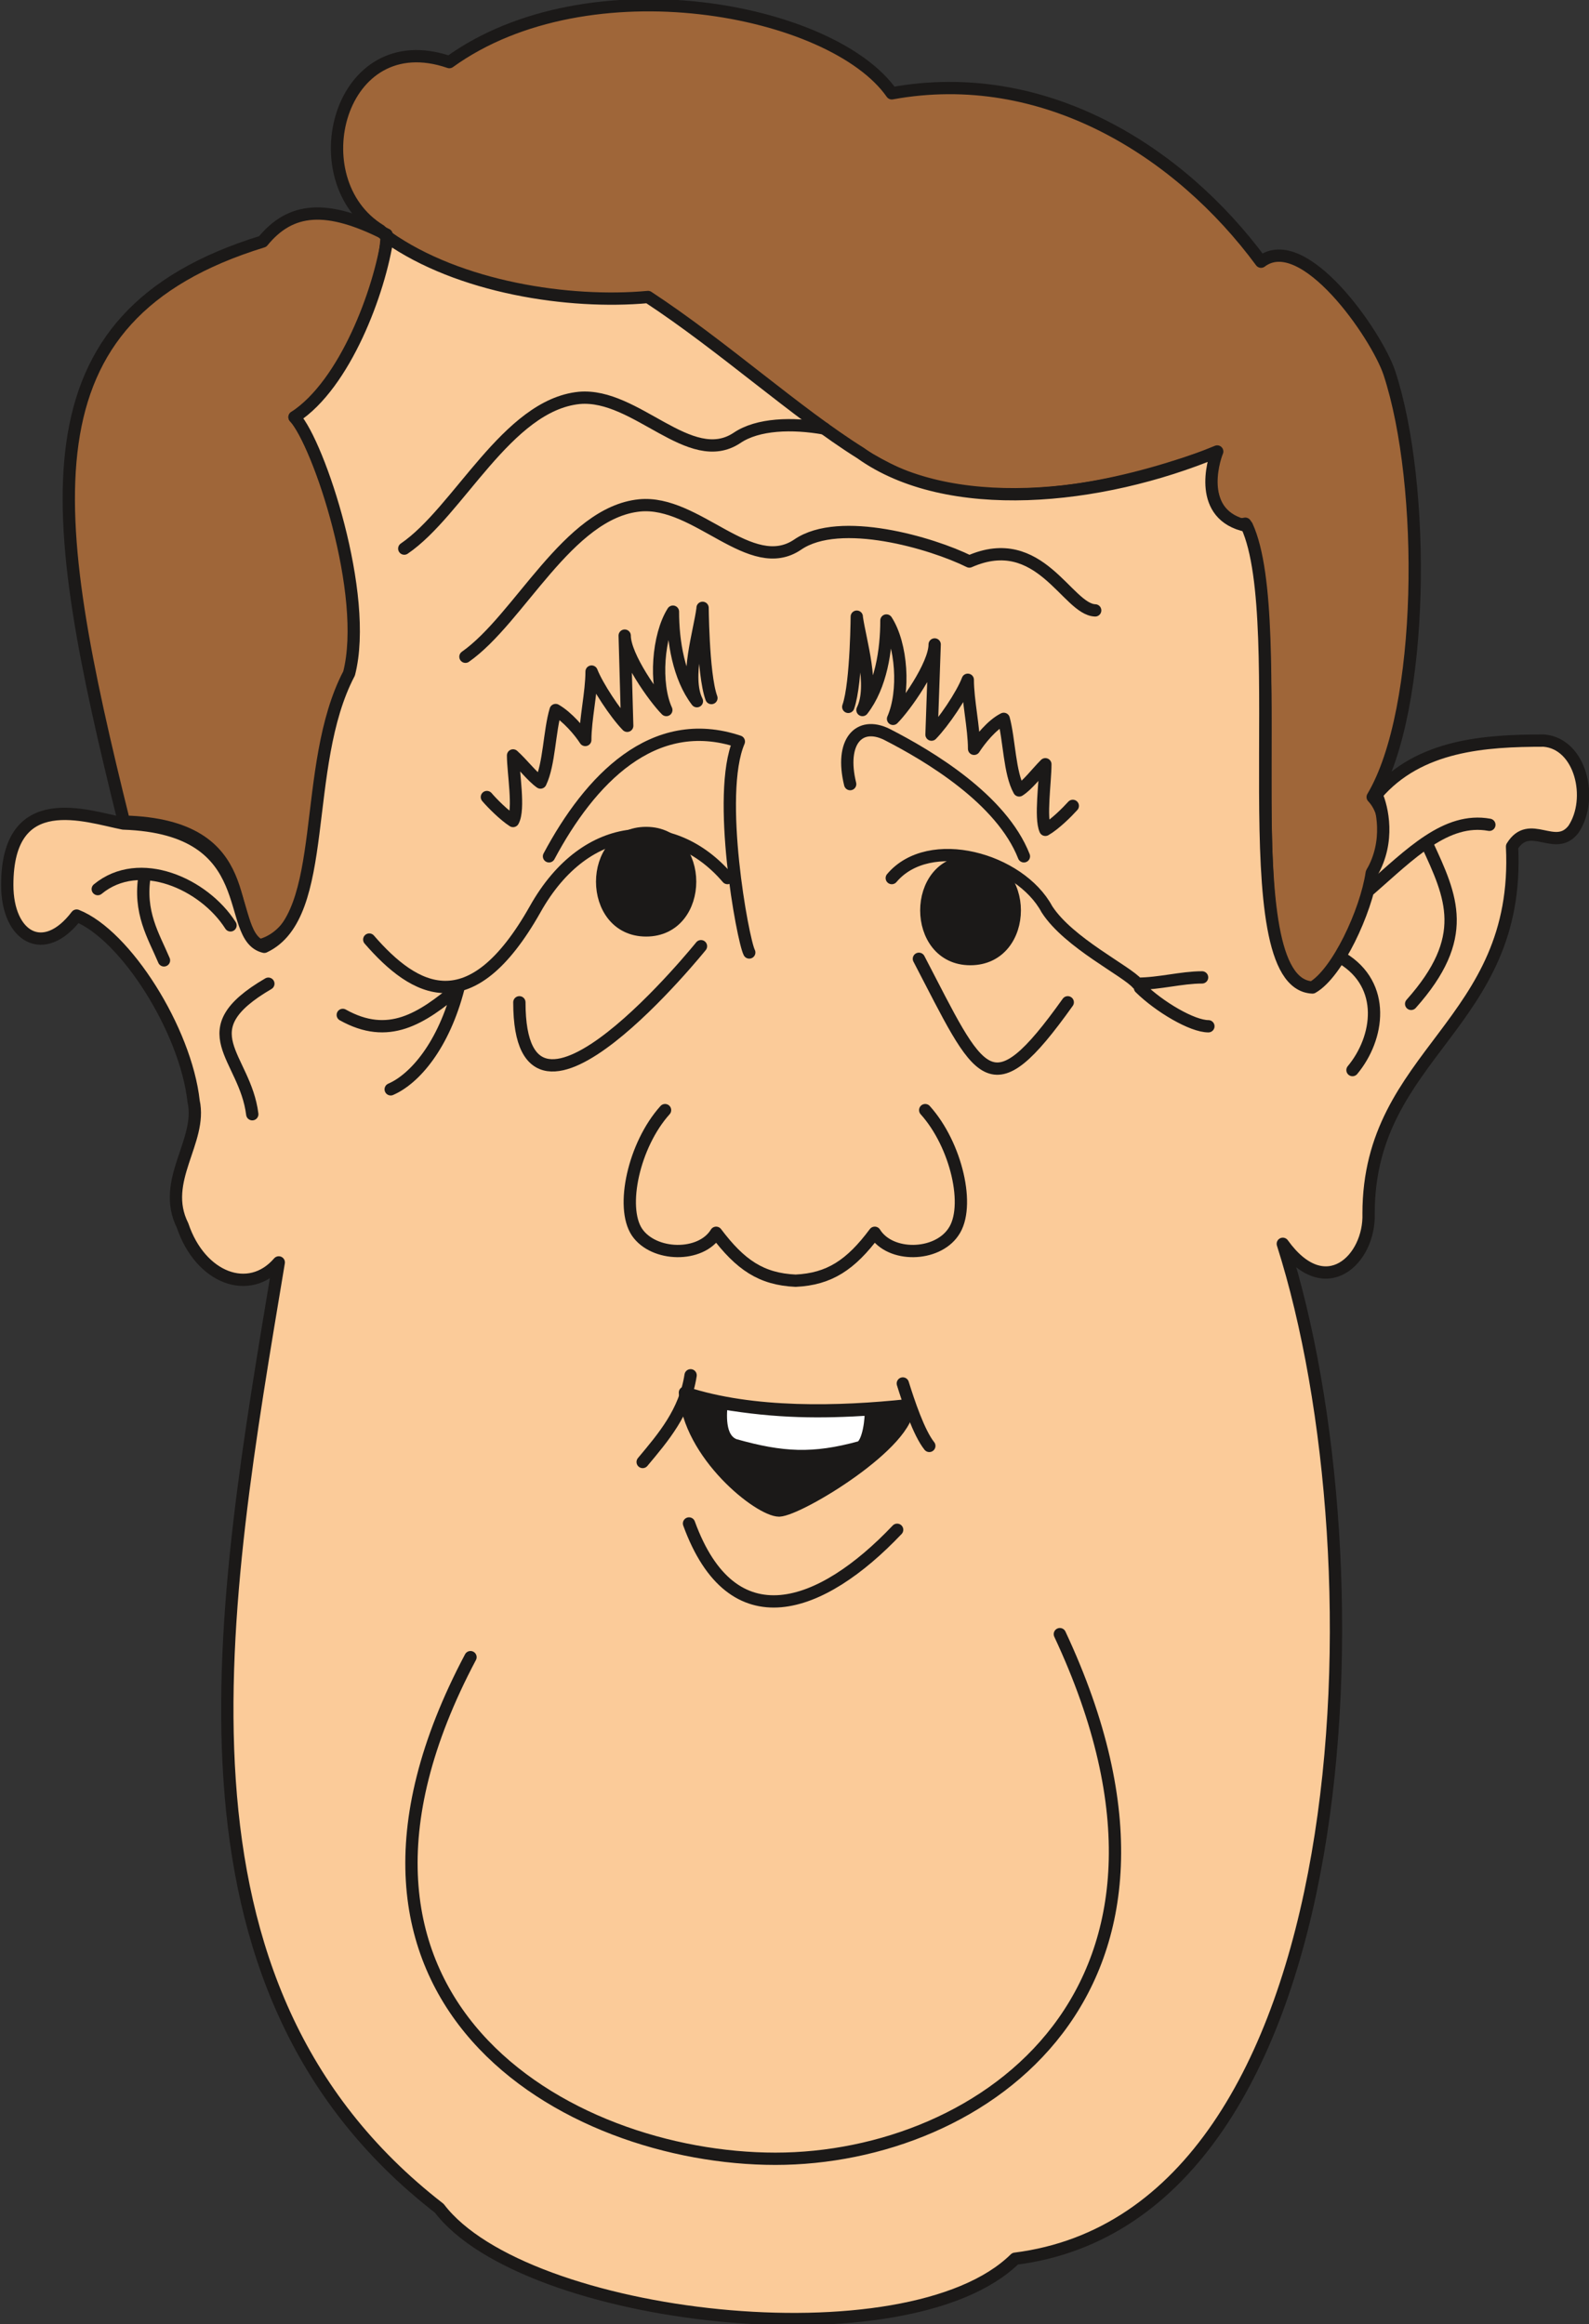
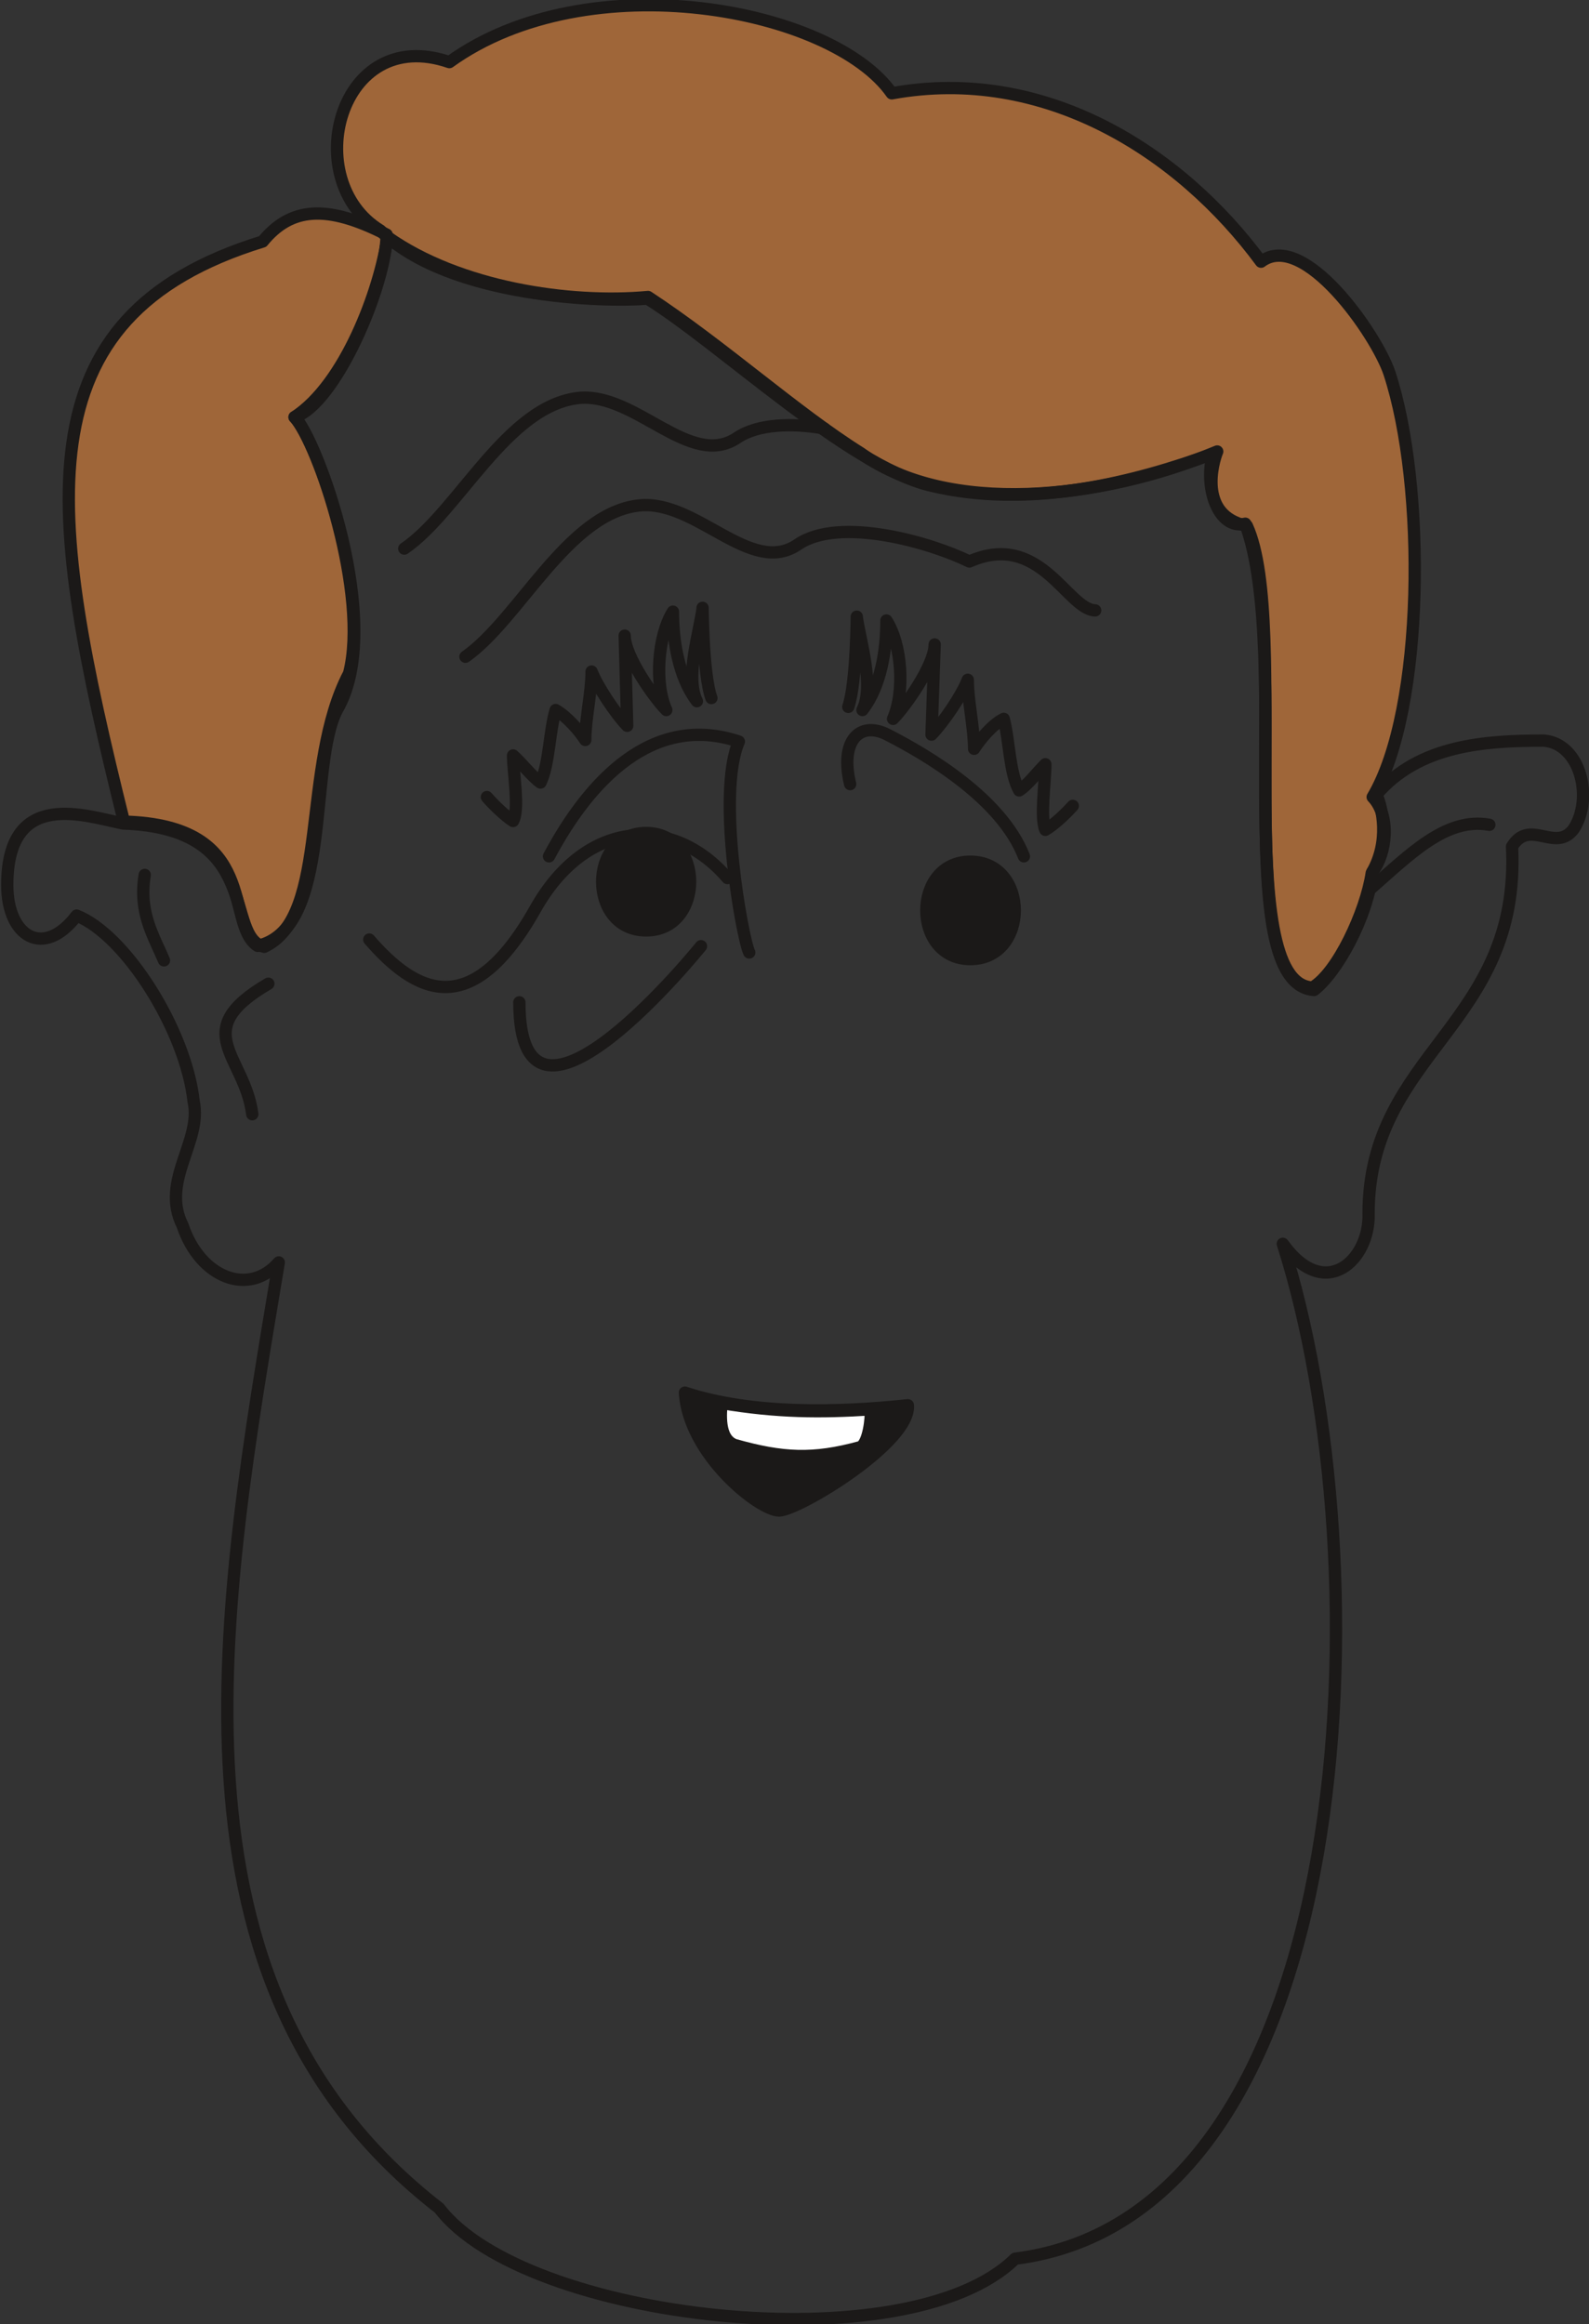
<svg xmlns="http://www.w3.org/2000/svg" xml:space="preserve" width="190.45" height="73.71mm" fill-rule="evenodd" stroke-linejoin="round" stroke-width="28.222" preserveAspectRatio="xMidYMid" version="1.2" viewBox="0 0 5039 7371">
  <rect x="0" y="0" width="5039" height="7371" fill="#333333" stroke="none" />
  <defs class="ClipPathGroup">
    <clipPath id="a" clipPathUnits="userSpaceOnUse">
-       <path d="M0 0h5039v7371H0z" />
+       <path d="M0 0h5039v7371H0" />
    </clipPath>
  </defs>
  <g class="SlideGroup">
    <g class="Slide" clip-path="url(#a)">
      <g class="Page">
        <g class="com.sun.star.drawing.ClosedBezierShape">
          <path fill="none" d="M198-3h4309v3164H198z" class="BoundingBox" />
          <path fill="#9F6639" d="M1206 731c-259-158-132-655 219-534 442-319 1215-170 1403 99 482-88 912 183 1171 534 135-102 366 231 407 353 117 356 112 1068-53 1345 58 61 43 180 0 236-16 147-115 322-186 376-272-21-66-1065-218-1479-87 21-132-120-102-222-239 87-578 179-900 100-264-66-658-445-894-592-127 12-628 0-847-216Zm0 0Zm20 13c0 157-162 538-292 579 66 58 292 659 135 928-92 175-13 696-252 749-106-69 11-383-424-394C148 1618 56 1005 833 766c89-109 203-119 393-22Z" />
          <path fill="none" stroke="#1B1918" stroke-linecap="round" stroke-width="39" d="M1206 731c-259-158-132-655 219-534 442-319 1215-170 1403 99 482-88 912 183 1171 534 135-102 366 231 407 353 117 356 112 1068-53 1345 58 61 43 180 0 236-16 147-115 322-186 376-272-21-66-1065-218-1479-87 21-132-120-102-222-239 87-578 179-900 100-264-66-658-445-894-592-127 12-628 0-847-216Z" />
          <path fill="none" stroke="#1B1918" stroke-linecap="round" stroke-width="39" d="M1226 744c0 157-162 538-292 579 66 58 292 659 135 928-92 175-13 696-252 749-106-69 11-383-424-394C148 1618 56 1005 833 766c89-109 203-119 393-22Z" />
        </g>
        <g class="com.sun.star.drawing.ClosedBezierShape">
          <path fill="none" d="M3 732h5038v6644H3z" class="BoundingBox" />
-           <path fill="#FBCB99" d="M884 4004c-181 1089-404 2292 509 3000 271 356 1485 496 1826 160 1103-139 1172-2205 849-3219 135 188 277 49 272-96 0-511 483-597 455-1164 56-91 137 21 195-55 64-97 23-271-94-281-185 0-396 13-531 171 18 41 44 148-15 249-18 122-109 318-188 363-264-12-66-1156-208-1464-158-33-107-205-94-236-372 155-855 203-1131 5-206-129-435-338-674-495-251 23-599-30-826-190-25 172-135 467-295 571 77 84 237 564 173 813-155 295-58 768-269 867-130-31 0-376-447-391-117-23-368-115-368 195 0 165 116 234 220 97 155 61 346 363 371 589 28 127-106 252-35 394 56 167 211 226 305 117Z" />
          <path fill="none" stroke="#1B1918" stroke-linecap="round" stroke-width="39" d="M884 4004c-181 1089-404 2292 509 3000 271 356 1485 496 1826 160 1103-139 1172-2205 849-3219 135 188 277 49 272-96 0-511 483-597 455-1164 56-91 137 21 195-55 64-97 23-271-94-281-185 0-396 13-531 171 18 41 44 148-15 249-18 122-109 318-188 363-264-12-66-1156-208-1464-158-33-107-205-94-236-372 155-855 203-1131 5-206-129-435-338-674-495-251 23-599-30-826-190-25 172-135 467-295 571 77 84 237 564 173 813-155 295-58 768-269 867-130-31 0-376-447-391-117-23-368-115-368 195 0 165 116 234 220 97 155 61 346 363 371 589 28 127-106 252-35 394 56 167 211 226 305 117Z" />
        </g>
        <g class="com.sun.star.drawing.ClosedBezierShape">
          <path fill="none" d="M2152 4397h748v415h-748z" class="BoundingBox" />
          <path fill="#1B1918" d="M2172 4417c215 71 491 63 707 40 10 117-343 331-408 334-63 0-287-178-299-374Z" />
          <path fill="none" stroke="#1B1918" stroke-linecap="round" stroke-width="39" d="M2172 4417c215 71 491 63 707 40 10 117-343 331-408 334-63 0-287-178-299-374Z" />
        </g>
        <g class="com.sun.star.drawing.ClosedBezierShape">
          <path fill="none" d="M2266 4430h517v209h-517z" class="BoundingBox" />
          <path fill="#FFF" d="M2288 4450c-2 30-12 112 41 133 152 43 250 48 399 7 26-10 36-92 33-120-157 10-295 10-473-20Z" />
          <path fill="none" stroke="#1B1918" stroke-linecap="round" stroke-width="39" d="M2288 4450c-2 30-12 112 41 133 152 43 250 48 399 7 26-10 36-92 33-120-157 10-295 10-473-20Z" />
        </g>
        <g fill="none" class="com.sun.star.drawing.OpenBezierShape">
-           <path d="M290 1241h4454v5627H290z" class="BoundingBox" />
-           <path stroke="#1B1918" stroke-linecap="round" stroke-width="39" d="M1492 5256c-578 1091 307 1591 967 1591 658 0 1429-538 902-1664m-1176-351c137 376 419 274 660 20m89-1331c99 110 145 308 89 387-53 78-200 81-249 2-76 102-144 147-251 152-109-5-175-50-252-152-48 79-198 76-251-2-53-79-10-277 89-387m754 867c18 58 51 157 84 198m-757-224c-18 117-86 196-152 275M731 2935c-84-132-289-224-421-115" />
          <path stroke="#1B1918" stroke-linecap="round" stroke-width="39" d="M459 2775c-20 119 28 193 61 271m331 74c-257 150-74 229-51 414m3545-714c127-111 241-229 378-204" />
-           <path stroke="#1B1918" stroke-linecap="round" stroke-width="39" d="M4525 2676c79 170 138 297-50 508m-219-145c142 86 117 254 33 355m-674-261c62 61 166 122 217 122m-918-214c196 376 224 486 472 138m426-79c-66 0-135 20-205 20-33-40-218-129-287-236-86-160-373-240-492-99m-1741 434c145 81 249 13 367-86-47 183-139 289-215 322" />
          <path stroke="#1B1918" stroke-linecap="round" stroke-width="39" d="M1171 2980c144 166 321 267 526-96 163-291 440-298 610-99m-660 394c0 541 584-188 576-178m1024-285c-71-181-300-318-435-387-88-43-149 23-116 158" />
          <path stroke="#1B1918" stroke-linecap="round" stroke-width="39" d="M2376 3021c-21-41-105-501-33-669-272-91-473 122-602 364m-265-633c171-120 325-457 552-480 182-18 353 226 502 124 133-91 425-5 544 54 224-99 310 152 399 155m-2191-196c172-117 326-455 555-478 180-16 351 226 500 127 66-45 176-48 277-30" />
        </g>
        <g class="com.sun.star.drawing.ClosedBezierShape">
-           <path fill="none" d="M1889 2622h1349v441H1889z" class="BoundingBox" />
          <path fill="#1B1918" d="M3077 2733c188 0 188 309 0 309-186 0-186-309 0-309Zm0 0Zm-1028-91c186 0 186 309 0 309s-186-309 0-309Z" />
          <path fill="none" stroke="#1B1918" stroke-linecap="round" stroke-width="39" d="M3077 2733c188 0 188 309 0 309-186 0-186-309 0-309Zm-1028-91c186 0 186 309 0 309s-186-309 0-309Z" />
        </g>
        <g fill="none" class="com.sun.star.drawing.OpenBezierShape">
          <path d="M1524 1908h753v717h-753z" class="BoundingBox" />
          <path stroke="#1B1918" stroke-linecap="round" stroke-width="39" d="M2256 2214c-28-76-28-311-28-284-10 76-56 218-18 294-58-76-76-190-76-284-48 76-59 229-21 312-38-38-132-170-132-236l8 286c-38-39-95-126-113-172 0 66-20 151-20 217-18-28-56-73-94-95-20 67-20 172-48 230-28-20-56-58-87-86 0 55 21 170 0 208-28-18-66-56-83-76" />
        </g>
        <g fill="none" class="com.sun.star.drawing.OpenBezierShape">
          <path d="M2670 1936h753v717h-753z" class="BoundingBox" />
          <path stroke="#1B1918" stroke-linecap="round" stroke-width="39" d="M2690 2242c27-76 27-311 27-284 11 76 56 218 18 294 59-76 76-190 76-284 49 76 59 226 21 312 38-38 132-170 132-236l-10 286c38-39 97-126 115-174 0 66 20 153 20 219 18-28 56-76 94-95 18 67 18 172 49 227 27-17 55-55 83-83 0 55-17 170 0 208 31-18 69-56 87-76" />
        </g>
      </g>
    </g>
  </g>
</svg>